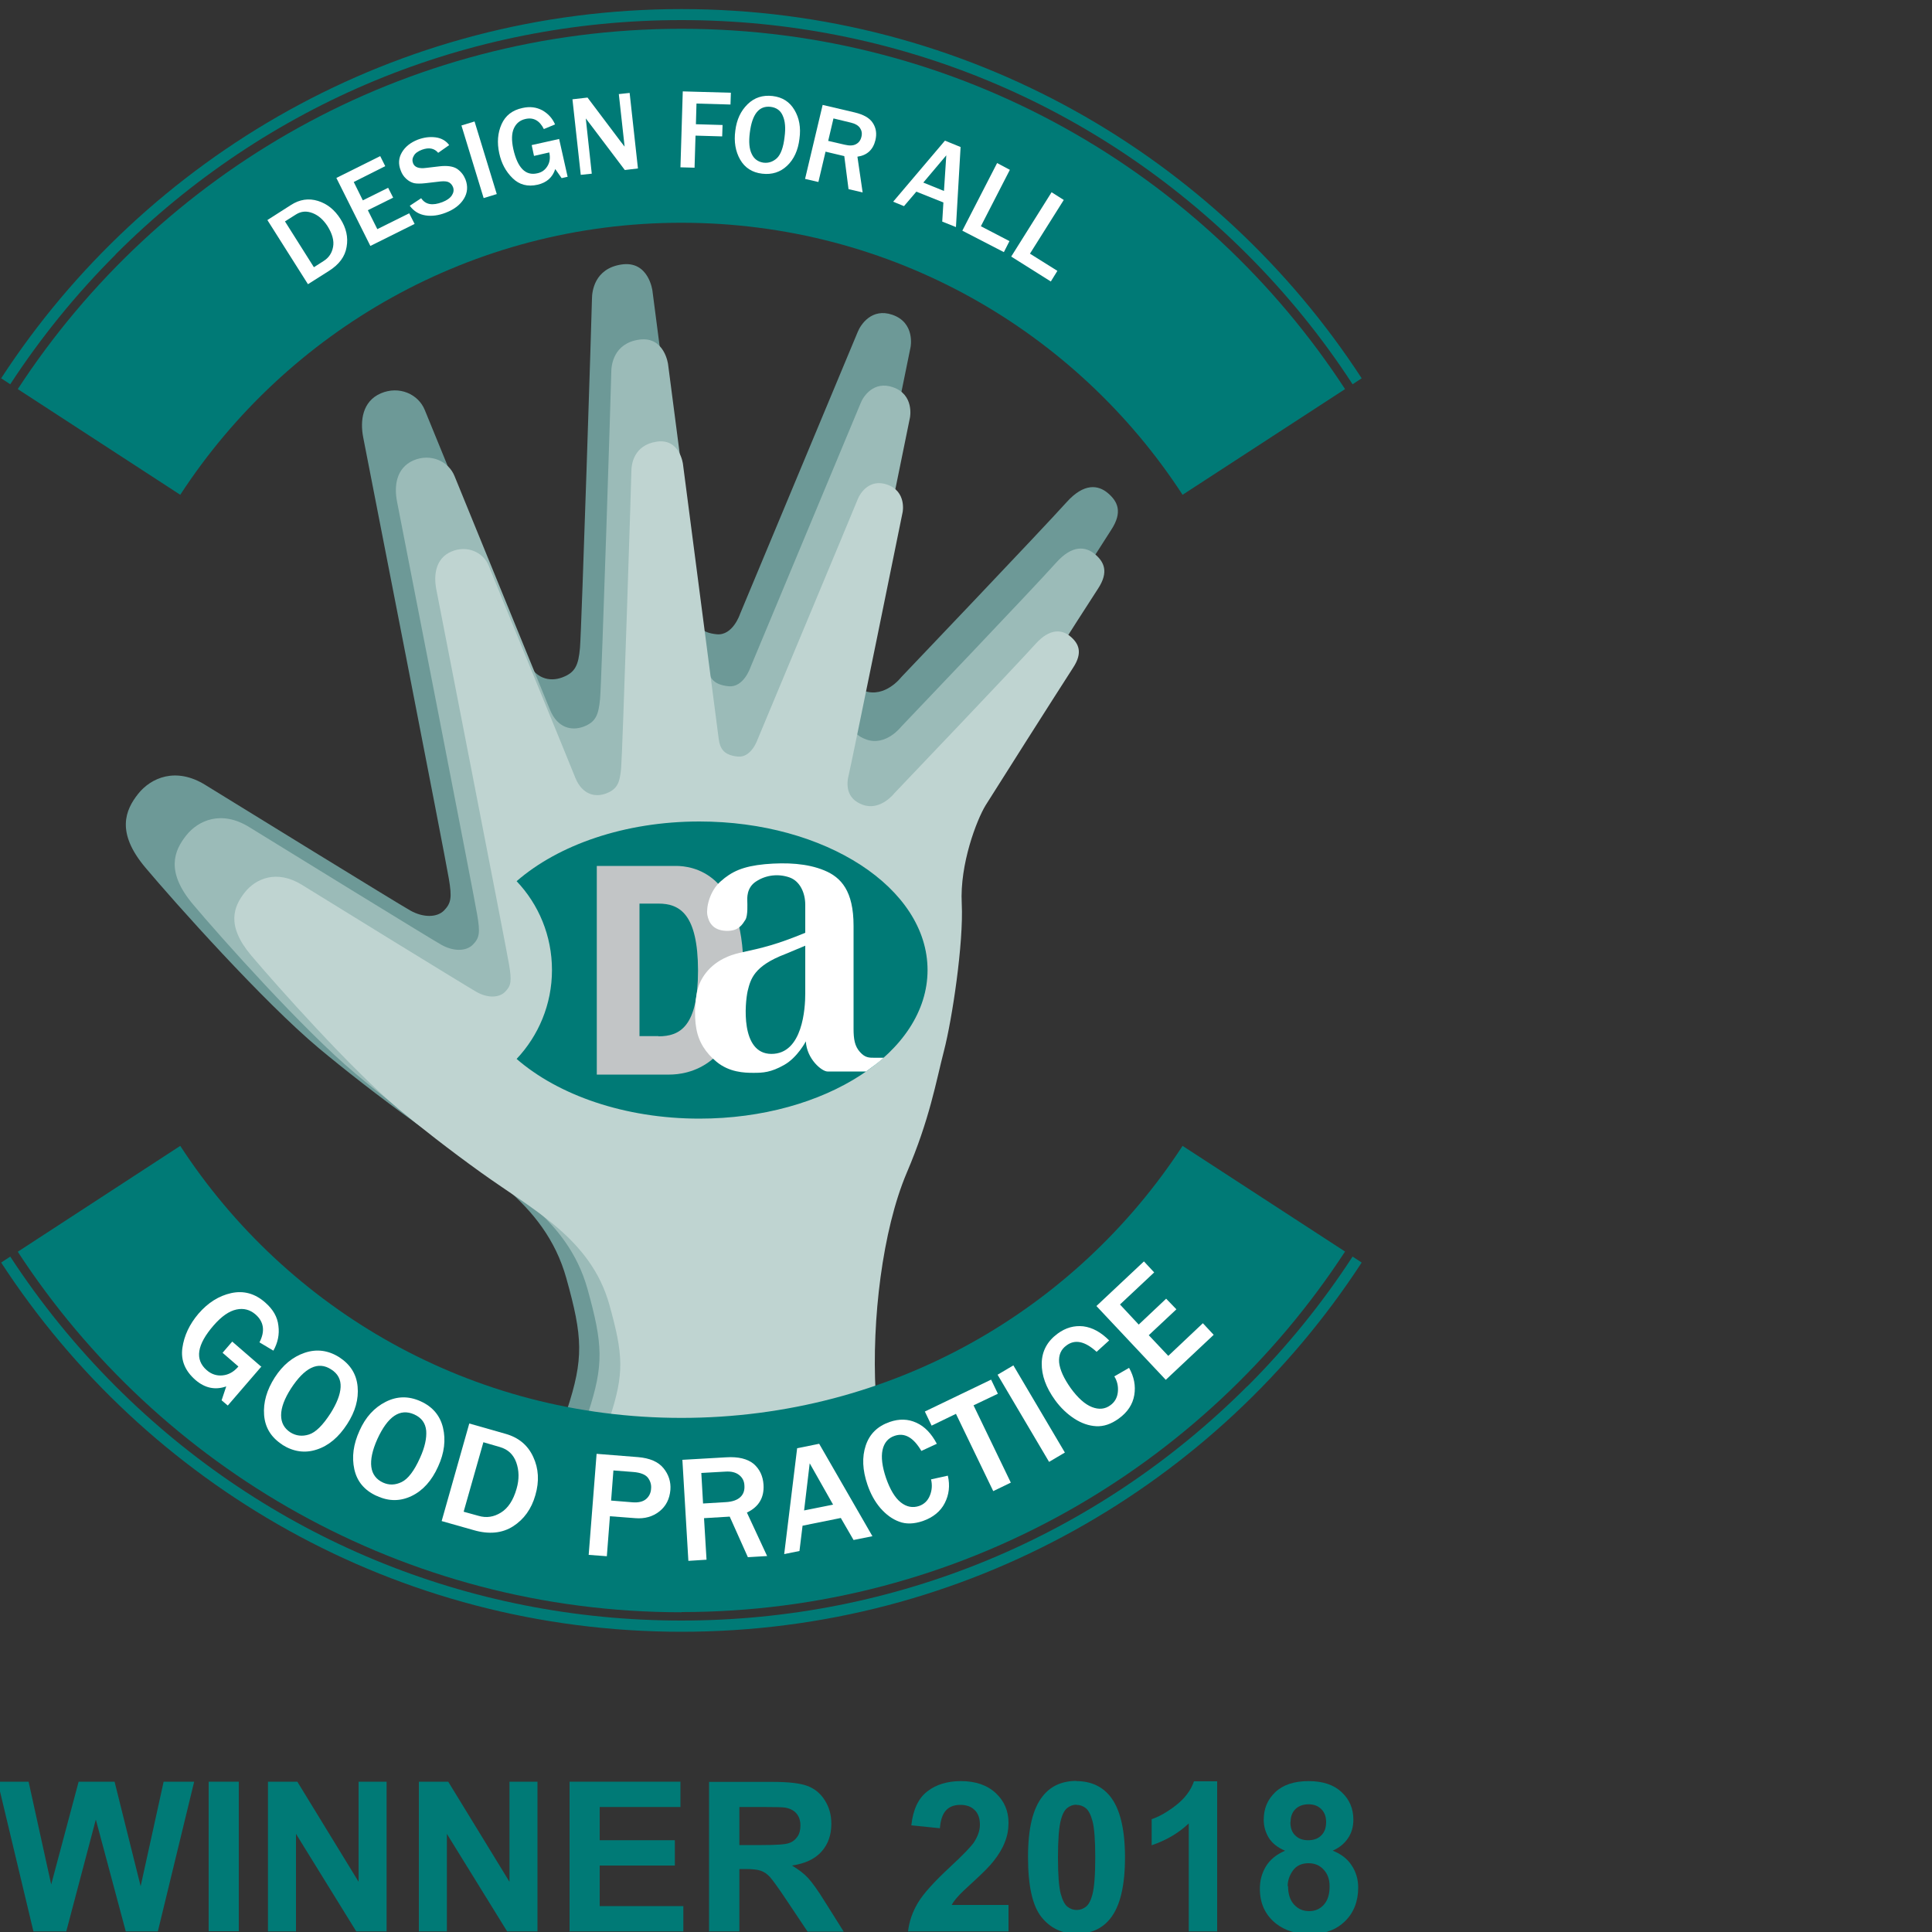
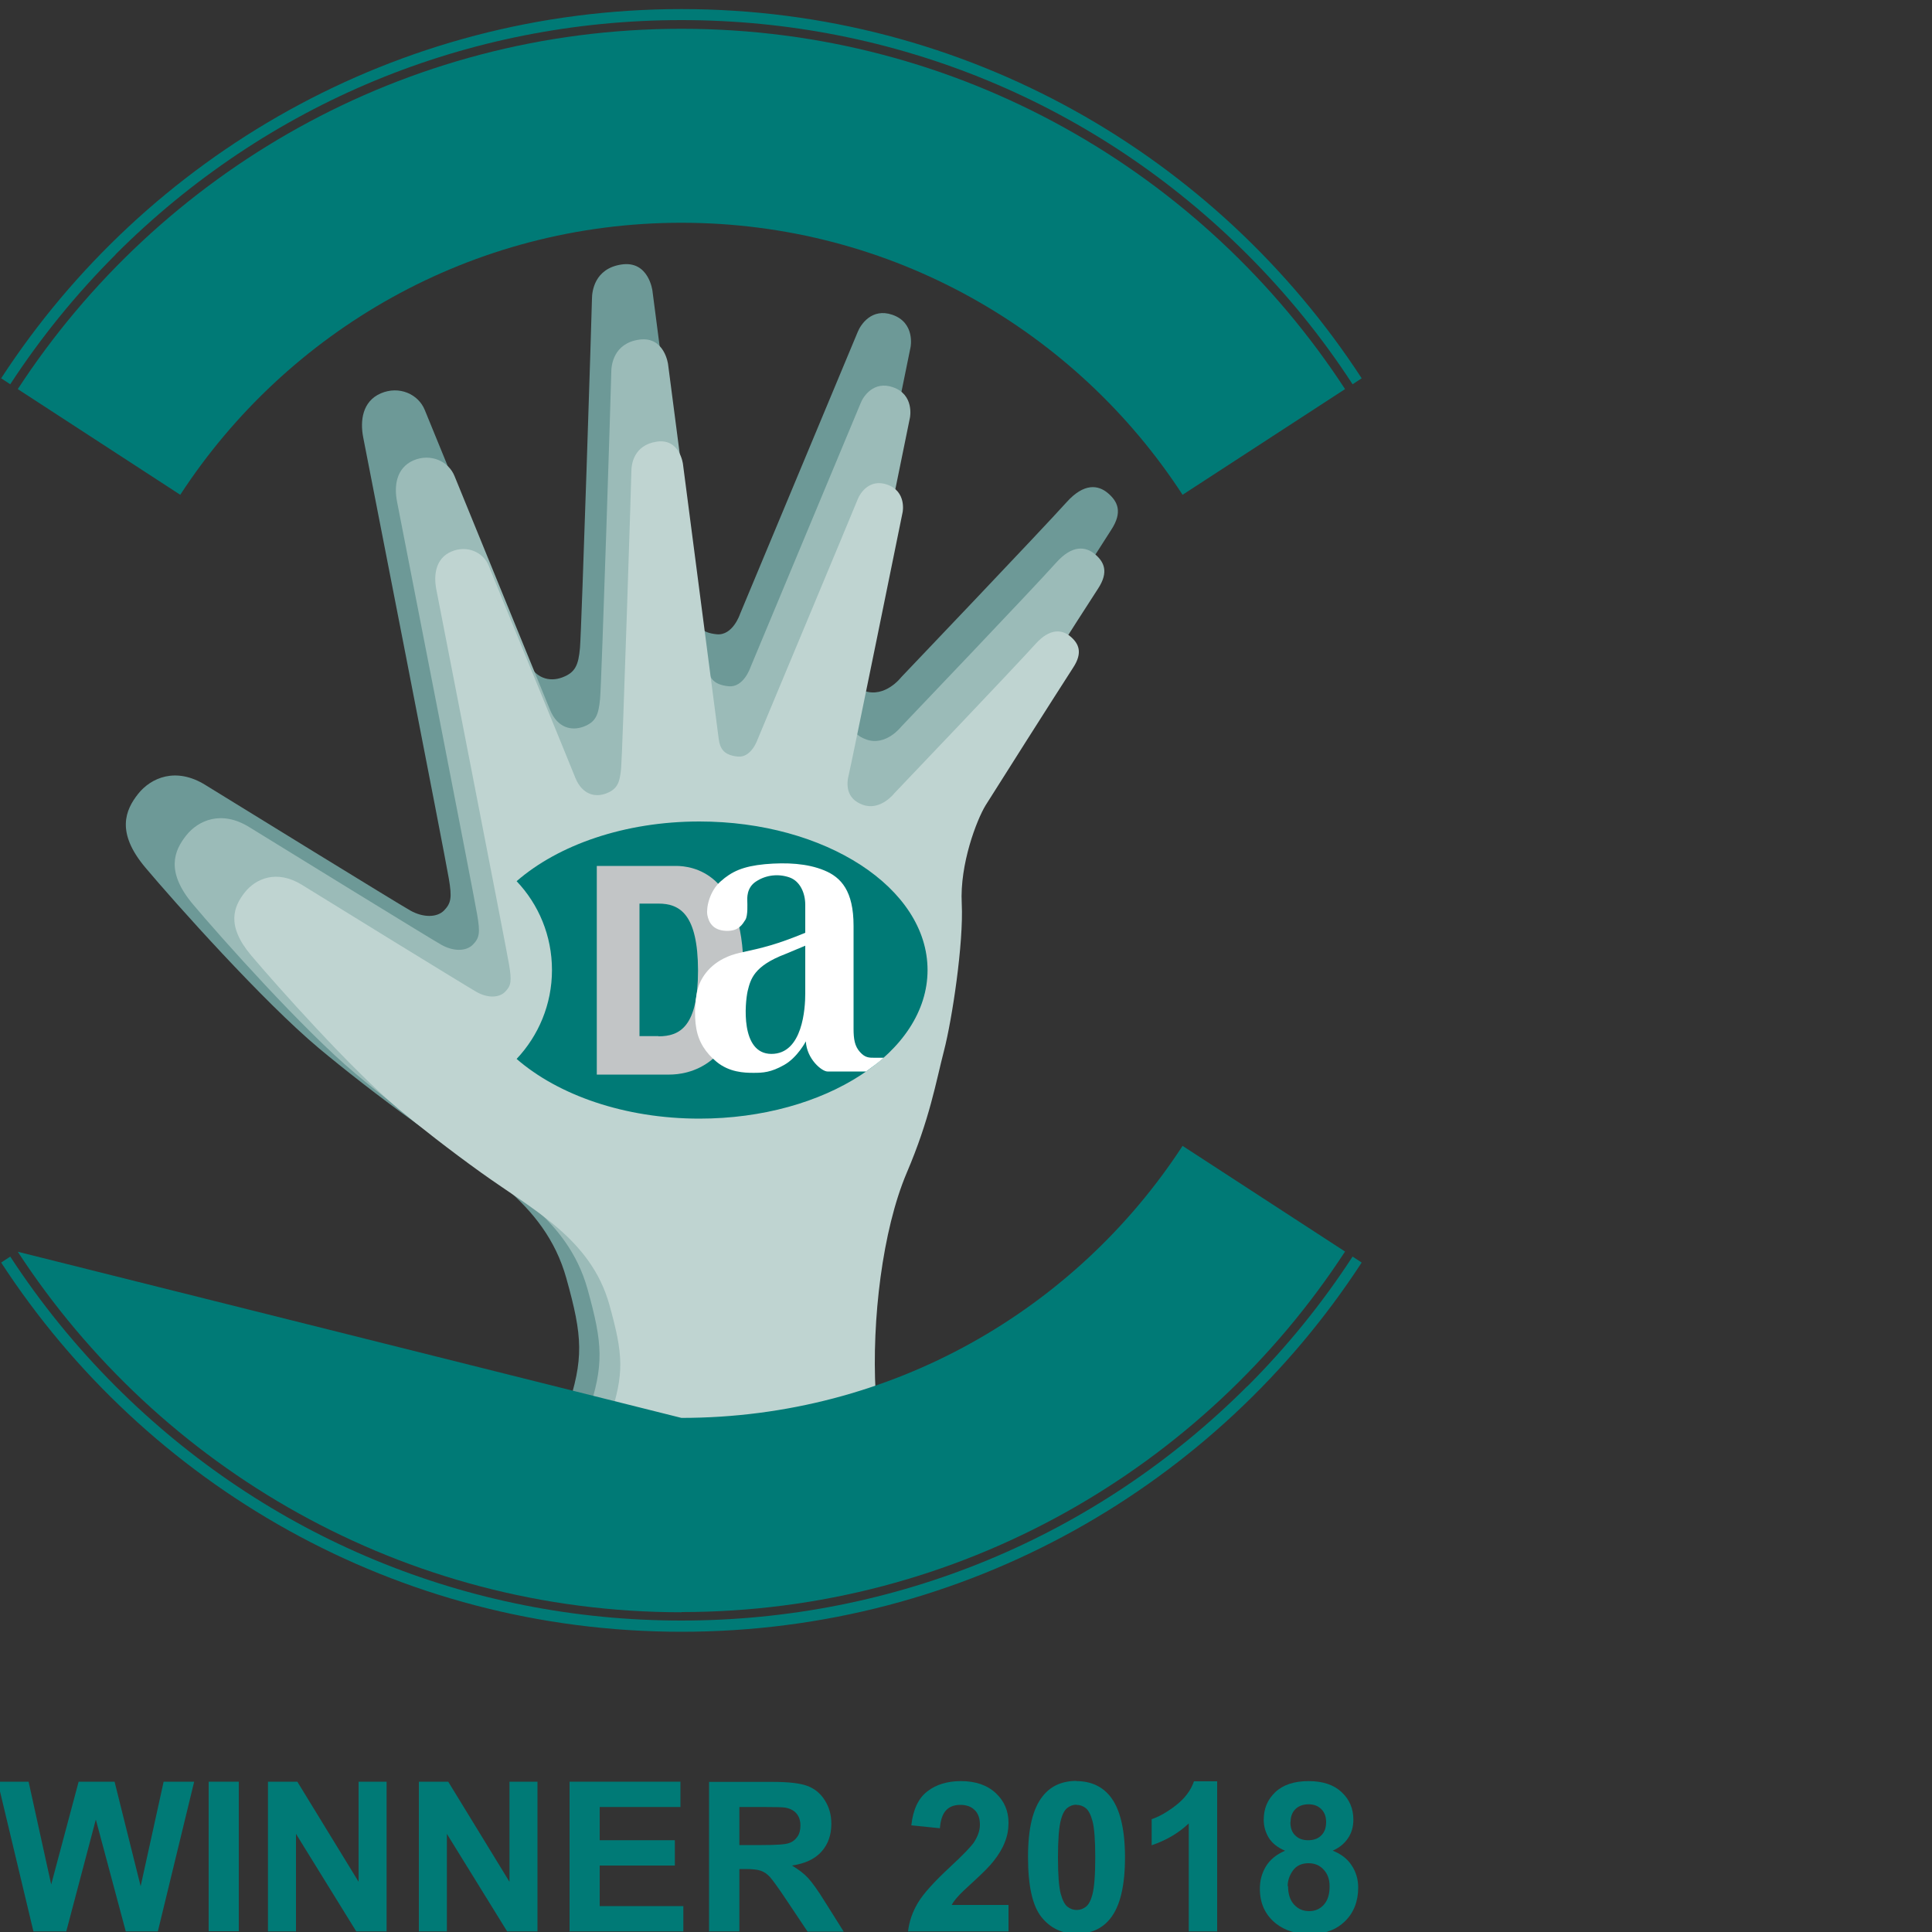
<svg xmlns="http://www.w3.org/2000/svg" id="Pictos" viewBox="0 0 100 100">
  <rect x="0" y="0" width="100" height="100" fill="#333333" stroke="none" />
  <defs>
    <style>.cls-1{fill:#fff;}.cls-2{fill:#007a76;}.cls-3{fill:#6d9997;}.cls-4{fill:#9bbbb8;}.cls-5{clip-path:url(#clippath-2);}.cls-6{fill:#c2c5c6;}.cls-7{clip-path:url(#clippath-6);}.cls-8{clip-path:url(#clippath-4);}.cls-9{clip-path:url(#clippath);}.cls-10{fill:#bfd4d1;}.cls-11{fill:none;}.cls-12{clip-path:url(#clippath-3);}.cls-13{clip-path:url(#clippath-5);}</style>
    <clipPath id="clippath">
      <rect class="cls-11" x="-10.02" y="-6.46" width="92.18" height="110.5" />
    </clipPath>
    <clipPath id="clippath-2">
      <rect class="cls-11" x="-10.02" y="-6.46" width="92.18" height="110.5" />
    </clipPath>
    <clipPath id="clippath-3">
      <rect class="cls-11" x="-10.02" y="-6.46" width="92.18" height="110.5" />
    </clipPath>
    <clipPath id="clippath-4">
      <rect class="cls-11" x="-10.02" y="-6.46" width="92.18" height="110.5" />
    </clipPath>
    <clipPath id="clippath-5">
-       <rect class="cls-11" x="-10.02" y="-6.46" width="92.18" height="110.5" />
-     </clipPath>
+       </clipPath>
    <clipPath id="clippath-6">
      <rect class="cls-11" x="-10.02" y="-6.46" width="92.18" height="110.5" />
    </clipPath>
  </defs>
  <g class="cls-9">
    <g class="cls-5">
      <path class="cls-3" d="M45.12,72.24c-.23-4.35,.79-10.61,2.27-14.09,1.4-3.3-.32-6.03,.18-7.94,.5-1.91,1.97-6.04,1.84-8.44-.12-2.4,2.24-5.09,2.78-5.96,.54-.87,4.38-6.92,5.33-8.39,.6-.92,.33-1.47-.18-1.9-.5-.42-1.23-.53-2.13,.47-1.21,1.35-8.57,9.07-8.57,9.07,0,0-.83,1.08-1.91,.7-1.08-.37-.99-1.33-.87-1.82,.12-.5,3.27-15.97,3.27-15.97,0,0,.26-1.27-.95-1.68-1.06-.36-1.63,.51-1.78,.88-.15,.36-6.1,14.62-6.1,14.62,0,0-.37,1.12-1.2,1.04-.83-.08-1.08-.46-1.16-1.08-.08-.62-2.17-16.7-2.17-16.7,0,0-.19-1.57-1.6-1.36-1.41,.21-1.53,1.41-1.53,1.78s-.54,17.15-.62,18.06c-.08,.91-.25,1.28-.91,1.53-.66,.25-1.45,.08-1.86-.95-.41-1.04-4.93-12.06-5.26-12.88-.33-.83-1.33-1.28-2.28-.87-.95,.41-1.08,1.41-.91,2.28,.17,.87,4.27,21.83,4.43,22.83,.17,.99,.12,1.28-.25,1.66-.37,.37-1.08,.37-1.74,0-.66-.37-9.07-5.55-10.61-6.5-1.53-.95-2.82-.37-3.48,.46-.66,.83-1.16,1.99,.37,3.81,1.53,1.82,6.1,6.94,8.99,9.36,1.21,1.01,3.11,2.51,5.01,3.87,3.16,2.27,6.67,4.03,7.79,8.02,.86,3.07,.91,4.17,.03,6.85,0,0,10.59,2.9,15.77-.74" />
      <path class="cls-4" d="M44.96,71.84c-.22-4.08-.58-9.72,.8-12.98,1.32-3.09,1.21-5.47,1.68-7.25,.47-1.79,.77-5.21,.66-7.46-.12-2.25,3.23-5.01,3.74-5.83,.5-.81,4.1-6.49,5-7.86,.56-.86,.31-1.38-.17-1.78-.47-.39-1.16-.5-2,.44-1.13,1.27-8.03,8.5-8.03,8.5,0,0-.78,1.01-1.79,.66-1.01-.35-.93-1.24-.82-1.71,.12-.47,3.07-14.96,3.07-14.96,0,0,.24-1.19-.89-1.57-.99-.34-1.53,.48-1.66,.82-.14,.34-5.71,13.69-5.71,13.69,0,0-.35,1.05-1.13,.97-.78-.08-1.01-.43-1.09-1.01-.08-.58-2.04-15.65-2.04-15.65,0,0-.18-1.47-1.5-1.28-1.32,.19-1.44,1.32-1.44,1.67s-.5,16.07-.58,16.92c-.08,.85-.23,1.2-.85,1.44-.62,.23-1.36,.08-1.75-.89-.39-.97-4.62-11.29-4.93-12.07-.31-.78-1.24-1.2-2.13-.82-.89,.39-1.01,1.32-.85,2.13,.16,.82,4,20.46,4.15,21.39,.16,.93,.12,1.2-.23,1.55-.35,.35-1.01,.35-1.63,0-.62-.35-8.5-5.2-9.94-6.09-1.44-.89-2.64-.35-3.26,.43-.62,.78-1.09,1.86,.35,3.57,1.44,1.71,5.71,6.5,8.42,8.77,1.13,.95,2.92,2.35,4.7,3.62,2.96,2.13,6.25,3.77,7.3,7.52,.8,2.88,.85,3.91,.03,6.42,0,0,9.67,2.11,14.52-1.31" />
      <path class="cls-10" d="M45.32,72.04c-.2-3.7,.35-8.36,1.61-11.33,1.2-2.81,1.51-4.7,1.93-6.32,.42-1.62,1.02-5.57,.92-7.62-.11-2.05,.78-4.34,1.23-5.08,.46-.74,3.73-5.89,4.54-7.14,.51-.78,.28-1.25-.15-1.61-.42-.35-1.05-.45-1.81,.4-1.03,1.15-7.3,7.72-7.3,7.72,0,0-.71,.92-1.62,.6-.92-.32-.85-1.13-.74-1.55,.11-.42,2.79-13.6,2.79-13.6,0,0,.22-1.08-.81-1.43-.9-.31-1.39,.44-1.51,.75-.12,.31-5.19,12.45-5.19,12.45,0,0-.32,.95-1.02,.88-.71-.07-.92-.39-.99-.92-.07-.53-1.85-14.22-1.85-14.22,0,0-.16-1.34-1.36-1.16-1.2,.18-1.31,1.2-1.31,1.52s-.46,14.6-.53,15.38c-.07,.78-.21,1.09-.78,1.31-.56,.21-1.23,.07-1.59-.81-.35-.88-4.2-10.26-4.48-10.97-.28-.71-1.13-1.09-1.94-.74-.81,.35-.92,1.2-.78,1.94,.14,.74,3.63,18.59,3.77,19.44,.14,.85,.11,1.09-.21,1.41-.32,.32-.92,.32-1.48,0-.56-.32-7.73-4.73-9.03-5.54-1.31-.81-2.4-.32-2.96,.39-.56,.71-.99,1.69,.32,3.25,1.31,1.55,5.19,5.91,7.65,7.97,1.03,.86,2.65,2.13,4.27,3.29,2.69,1.93,5.68,3.43,6.63,6.83,.73,2.62,.77,3.55,.03,5.83,0,0,9.34,1.8,13.75-1.3" />
    </g>
    <g class="cls-12">
      <path class="cls-2" d="M36.2,42.52c-3.87,0-7.3,1.21-9.46,3.09,1.14,1.2,1.83,2.82,1.83,4.6s-.7,3.4-1.83,4.6c2.15,1.87,5.59,3.09,9.46,3.09,6.52,0,11.81-3.44,11.81-7.69s-5.29-7.69-11.81-7.69" />
      <path class="cls-6" d="M38.48,50.22h0c0-5.09-2.68-5.4-3.5-5.4h-4.09v10.8h3.76c.82,0,3.82-.31,3.83-5.39h0m-4.4,3.4h-.98v-6.86h.98c1.11,0,2.04,.55,2.05,3.46,0,2.9-.93,3.41-2.05,3.41" />
      <path class="cls-1" d="M45.29,54.75c-.32,0-.51,0-.78-.3-.27-.3-.33-.66-.33-1.21v-5.32c0-1.8-.64-2.51-1.52-2.87-.87-.36-1.94-.42-3.07-.32-1.14,.11-1.72,.38-2.29,.89-.57,.5-.75,1.34-.69,1.73,.07,.39,.29,.8,.96,.83,.68,.03,.86-.35,1.01-.57,.14-.22,.1-.86,.1-.97s-.06-.69,.46-1.02c.52-.34,1.15-.4,1.71-.21,.56,.19,.83,.81,.83,1.42s0,1.45,0,1.45c-1.48,.61-2.16,.77-3.4,1.04-1.23,.28-1.82,1-2.07,1.59-.25,.59-.29,1.67-.17,2.32,.12,.7,.48,1.26,1.05,1.73,.66,.54,1.42,.57,1.91,.57s.9-.02,1.59-.41c.69-.39,1.12-1.22,1.12-1.22,.05,.92,.83,1.56,1.12,1.56h2c.32-.23,.63-.46,.91-.71h-.44Zm-3.61-3.32c0,.75-.13,3.12-1.75,3.12s-1.37-2.65-1.23-3.26c.15-.61,.32-1.29,1.95-1.91l1.03-.43v2.48Z" />
    </g>
    <g class="cls-8">
-       <path class="cls-2" d="M35.27,83.44c14.37,0,27.03-7.44,34.35-18.66l-8.41-5.47c-5.52,8.47-15.07,14.08-25.94,14.08s-20.42-5.6-25.94-14.08L.92,64.79c7.32,11.22,19.98,18.66,34.35,18.66" />
+       <path class="cls-2" d="M35.27,83.44c14.37,0,27.03-7.44,34.35-18.66l-8.41-5.47c-5.52,8.47-15.07,14.08-25.94,14.08L.92,64.79c7.32,11.22,19.98,18.66,34.35,18.66" />
      <path class="cls-2" d="M64.56,71.75c-7.82,7.82-18.23,12.13-29.29,12.13s-21.47-4.31-29.29-12.13c-2.07-2.07-3.89-4.32-5.45-6.71l-.47,.31c7.49,11.5,20.46,19.11,35.21,19.11s27.72-7.61,35.21-19.11l-.47-.31c-1.56,2.4-3.38,4.65-5.45,6.72" />
      <path class="cls-2" d="M35.27,1.49C20.9,1.49,8.24,8.92,.92,20.14l8.41,5.47c5.52-8.47,15.07-14.08,25.94-14.08s20.42,5.6,25.94,14.08l8.41-5.47C62.3,8.92,49.64,1.49,35.27,1.49" />
      <path class="cls-2" d="M5.98,13.17C13.8,5.35,24.2,1.04,35.27,1.04s21.47,4.31,29.29,12.13c2.07,2.07,3.89,4.32,5.45,6.72l.47-.31C62.99,8.08,50.02,.47,35.27,.47S7.55,8.08,.06,19.58l.47,.31c1.56-2.39,3.38-4.64,5.45-6.71" />
    </g>
    <g class="cls-13">
      <path class="cls-1" d="M15.94,14.71l-2.1-3.32,1.22-.78c.45-.29,.92-.36,1.4-.21,.48,.15,.86,.46,1.16,.93,.3,.47,.41,.95,.32,1.45-.08,.5-.39,.91-.91,1.24l-1.09,.69Zm.31-.88l.5-.32c.27-.17,.43-.41,.49-.73,.06-.32-.04-.68-.29-1.08-.21-.32-.46-.55-.77-.67-.31-.12-.59-.1-.86,.07l-.57,.36,1.49,2.36Z" />
      <polygon class="cls-1" points="21.46 11.59 19.17 12.73 17.41 9.21 19.68 8.08 19.94 8.6 18.31 9.42 18.78 10.37 20.09 9.72 20.35 10.23 19.04 10.88 19.53 11.86 21.18 11.04 21.46 11.59" />
      <path class="cls-1" d="M21.21,10.65l.59-.39c.22,.33,.58,.4,1.1,.2,.23-.09,.4-.21,.49-.35,.09-.14,.11-.28,.06-.42-.04-.1-.1-.18-.19-.24-.09-.06-.24-.08-.45-.06l-.77,.09c-.26,.03-.47,.03-.61,0-.15-.04-.28-.11-.41-.23-.13-.12-.22-.26-.28-.43-.13-.33-.11-.64,.06-.93,.17-.29,.44-.51,.82-.66,.32-.12,.62-.16,.93-.12,.3,.04,.54,.18,.7,.4l-.57,.4c-.2-.24-.48-.29-.84-.16-.21,.08-.35,.18-.42,.31-.08,.13-.09,.26-.04,.39,.08,.21,.31,.29,.68,.24l.68-.08c.41-.05,.72,0,.92,.13,.2,.14,.34,.32,.43,.54,.14,.36,.11,.7-.08,1.01-.19,.31-.5,.55-.94,.72-.36,.14-.71,.19-1.04,.14-.33-.05-.61-.21-.82-.5" />
      <rect class="cls-1" x="24.44" y="6.3" width=".71" height="3.93" transform="translate(-1.33 7.62) rotate(-17.01)" />
      <path class="cls-1" d="M28.94,7.19l.44,1.96-.31,.07-.33-.47c-.14,.43-.44,.7-.91,.81-.52,.12-.96,0-1.3-.34-.35-.34-.58-.77-.69-1.29-.12-.55-.08-1.05,.12-1.5,.2-.45,.56-.73,1.08-.84,.39-.09,.73-.04,1.03,.12,.3,.17,.52,.41,.66,.73l-.58,.24c-.22-.44-.54-.62-.96-.52-.27,.06-.47,.22-.59,.48-.12,.26-.13,.62-.03,1.08,.22,.97,.63,1.39,1.24,1.25,.24-.05,.41-.18,.53-.38,.12-.2,.15-.43,.09-.7l-.79,.18-.12-.56,1.44-.32Z" />
      <path class="cls-1" d="M33.02,8.72l-.68,.08-1.76-2.33-.13-.17s-.07-.09-.13-.17l.31,2.86-.57,.06-.43-3.91,.78-.09,1.62,2.15s.11,.15,.3,.39l-.3-2.72,.56-.06,.43,3.91Z" />
      <polygon class="cls-1" points="35.95 8.68 35.22 8.66 35.34 4.73 37.83 4.8 37.81 5.41 36.05 5.36 36.02 6.43 37.4 6.47 37.38 7.06 36 7.02 35.95 8.68" />
      <path class="cls-1" d="M39.45,8.99c-.52-.06-.9-.31-1.14-.73-.24-.42-.33-.92-.25-1.5,.07-.57,.28-1.02,.64-1.37,.35-.34,.78-.48,1.29-.42,.51,.06,.88,.3,1.13,.72s.34,.91,.26,1.49c-.07,.6-.29,1.07-.64,1.4-.35,.33-.78,.47-1.29,.41m.08-.57c.25,.03,.48-.05,.68-.23,.2-.19,.34-.56,.4-1.11,.06-.45,.03-.81-.09-1.08-.11-.27-.32-.43-.63-.47-.6-.07-.96,.37-1.08,1.34-.06,.47-.03,.84,.1,1.1,.12,.26,.33,.41,.61,.45" />
-       <path class="cls-1" d="M44.65,9.96l-.73-.17-.22-1.71-.97-.23-.37,1.57-.69-.16,.91-3.83,1.66,.39c.46,.11,.78,.29,.94,.55,.17,.26,.21,.56,.13,.89-.12,.49-.43,.78-.93,.85l.27,1.85Zm-1.79-2.67l.86,.2c.25,.06,.45,.05,.59-.03,.15-.08,.24-.21,.28-.39,.04-.17,.01-.32-.08-.45-.09-.13-.25-.22-.46-.27l-.91-.22-.27,1.15Z" />
      <path class="cls-1" d="M49.47,11.75l-.7-.28,.06-.99-1.4-.56-.64,.75-.56-.23,2.68-3.16,.81,.33-.24,4.14Zm-.61-1.87l.12-1.84-1.19,1.41,1.06,.43Z" />
      <polygon class="cls-1" points="51.96 13.05 49.81 11.94 51.61 8.44 52.27 8.79 50.77 11.71 52.25 12.48 51.96 13.05" />
      <polygon class="cls-1" points="54.39 14.57 52.34 13.28 54.43 9.95 55.06 10.35 53.31 13.13 54.73 14.02 54.39 14.57" />
      <path class="cls-1" d="M13.54,70.72l-1.75,2.03-.32-.27,.24-.72c-.57,.2-1.1,.09-1.59-.33-.54-.47-.77-1.02-.68-1.66,.09-.64,.37-1.23,.83-1.77,.49-.57,1.06-.93,1.7-1.07,.64-.14,1.23,.02,1.76,.49,.4,.35,.63,.74,.68,1.2,.06,.45-.03,.88-.26,1.29l-.72-.43c.3-.58,.23-1.07-.21-1.45-.28-.24-.61-.33-.98-.25-.38,.08-.77,.35-1.18,.82-.87,1-.99,1.77-.36,2.32,.24,.21,.52,.3,.82,.27,.31-.03,.58-.18,.82-.46l-.82-.71,.5-.58,1.49,1.29Z" />
      <path class="cls-1" d="M14.62,74.78c-.59-.38-.9-.89-.95-1.54-.05-.65,.14-1.3,.55-1.94,.41-.64,.93-1.07,1.55-1.28,.62-.21,1.22-.13,1.79,.23,.57,.37,.89,.87,.95,1.52,.06,.65-.12,1.29-.54,1.94-.44,.68-.96,1.12-1.58,1.32-.61,.2-1.21,.11-1.78-.25m.42-.64c.29,.18,.61,.22,.96,.11,.35-.11,.72-.48,1.12-1.1,.32-.51,.5-.96,.52-1.35,.02-.39-.14-.7-.49-.92-.68-.44-1.37-.1-2.08,.99-.34,.53-.51,.99-.51,1.38,0,.39,.16,.68,.48,.89" />
      <path class="cls-1" d="M19.5,77.43c-.64-.29-1.02-.75-1.16-1.38-.14-.64-.05-1.3,.27-2,.31-.7,.76-1.19,1.35-1.49,.59-.3,1.19-.31,1.81-.03,.62,.28,1.01,.74,1.16,1.37,.15,.63,.07,1.3-.25,2-.33,.74-.79,1.25-1.37,1.53s-1.18,.29-1.8,0m.32-.69c.31,.14,.63,.13,.96-.03,.33-.16,.65-.58,.95-1.25,.25-.55,.35-1.02,.32-1.41-.04-.39-.24-.67-.62-.84-.74-.33-1.37,.1-1.91,1.28-.26,.58-.36,1.06-.31,1.44,.05,.38,.26,.65,.61,.81" />
      <path class="cls-1" d="M22.86,78.73l1.43-5.05,1.86,.53c.69,.19,1.17,.59,1.45,1.2,.28,.6,.32,1.26,.11,1.98-.2,.71-.59,1.25-1.15,1.61-.56,.36-1.25,.43-2.04,.2l-1.66-.47Zm1.15-.48l.76,.21c.41,.12,.79,.06,1.16-.17,.37-.23,.64-.64,.81-1.24,.14-.49,.13-.94-.02-1.36-.15-.41-.43-.67-.84-.79l-.86-.25-1.02,3.59Z" />
      <path class="cls-1" d="M31.41,80.55l-.94-.07,.41-5.23,2.14,.17c.61,.05,1.05,.24,1.32,.57,.27,.33,.39,.71,.36,1.12-.04,.48-.23,.85-.57,1.12-.34,.27-.76,.39-1.25,.35l-1.31-.1-.16,2.07Zm.23-2.88l1.11,.09c.29,.02,.52-.03,.68-.16,.16-.13,.26-.32,.27-.55,.02-.21-.04-.4-.17-.57-.13-.16-.38-.26-.75-.29l-1.03-.08-.12,1.57Z" />
      <path class="cls-1" d="M39.71,80.54l-1,.06-.94-2.1-1.33,.08,.13,2.15-.94,.06-.31-5.23,2.27-.13c.63-.04,1.1,.08,1.42,.34,.31,.27,.48,.63,.51,1.08,.04,.67-.25,1.15-.86,1.44l1.05,2.26Zm-3.31-2.72l1.17-.07c.34-.02,.59-.11,.75-.26,.16-.15,.23-.35,.21-.61-.01-.23-.11-.41-.28-.54-.17-.13-.4-.19-.7-.17l-1.25,.07,.09,1.58Z" />
      <path class="cls-1" d="M45.17,79.51l-.99,.2-.66-1.14-1.98,.4-.16,1.31-.79,.16,.67-5.48,1.14-.23,2.76,4.79Zm-2.05-1.63l-1.21-2.14-.29,2.44,1.5-.3Z" />
      <path class="cls-1" d="M48.2,76.57l.86-.19c.12,.52,.06,.99-.16,1.42-.22,.43-.6,.74-1.14,.93-.45,.15-.86,.17-1.22,.03-.36-.13-.68-.37-.97-.7-.29-.34-.51-.74-.67-1.21-.26-.76-.29-1.43-.09-2.03,.2-.6,.61-1,1.24-1.22,.49-.17,.95-.16,1.38,.04,.43,.19,.78,.56,1.06,1.09l-.8,.37c-.41-.7-.87-.96-1.39-.78-.33,.11-.54,.36-.62,.73-.08,.37-.02,.86,.18,1.45,.21,.6,.46,1.02,.76,1.26,.3,.24,.62,.3,.95,.19,.26-.09,.45-.27,.56-.54,.11-.27,.13-.55,.06-.84" />
      <polygon class="cls-1" points="52.32 76.74 51.41 77.18 49.48 73.18 48.22 73.79 47.87 73.06 51.3 71.41 51.65 72.14 50.39 72.74 52.32 76.74" />
      <rect class="cls-1" x="52.9" y="70.55" width=".95" height="5.24" transform="translate(-29.8 37.33) rotate(-30.58)" />
      <path class="cls-1" d="M57.68,71.24l.76-.44c.26,.46,.35,.93,.27,1.41-.08,.48-.35,.89-.81,1.22-.39,.28-.77,.41-1.16,.39-.38-.02-.76-.15-1.13-.39-.37-.24-.71-.56-1-.96-.47-.65-.7-1.28-.69-1.91,.01-.63,.29-1.14,.82-1.53,.42-.31,.86-.43,1.33-.38,.47,.06,.91,.3,1.34,.73l-.65,.59c-.6-.55-1.12-.66-1.56-.33-.29,.21-.41,.5-.38,.88,.04,.38,.24,.82,.6,1.33,.37,.51,.74,.84,1.1,.98,.36,.14,.68,.11,.96-.1,.22-.16,.35-.39,.38-.68,.03-.29-.03-.57-.19-.82" />
      <polygon class="cls-1" points="62.82 69.09 60.34 71.42 56.75 67.6 59.21 65.29 59.74 65.86 57.97 67.52 58.94 68.56 60.36 67.22 60.89 67.77 59.46 69.11 60.47 70.18 62.26 68.49 62.82 69.09" />
    </g>
    <polygon class="cls-2" points="1.73 99.97 -.12 92.22 1.48 92.22 2.65 97.54 4.07 92.22 5.93 92.22 7.28 97.63 8.47 92.22 10.05 92.22 8.17 99.97 6.51 99.97 4.96 94.18 3.43 99.97 1.73 99.97" />
    <rect class="cls-2" x="10.8" y="92.22" width="1.56" height="7.74" />
    <polygon class="cls-2" points="13.87 99.97 13.87 92.22 15.39 92.22 18.56 97.4 18.56 92.22 20.01 92.22 20.01 99.97 18.44 99.97 15.32 94.92 15.32 99.97 13.87 99.97" />
    <polygon class="cls-2" points="21.68 99.97 21.68 92.22 23.2 92.22 26.37 97.4 26.37 92.22 27.82 92.22 27.82 99.97 26.25 99.97 23.13 94.92 23.13 99.97 21.68 99.97" />
    <polygon class="cls-2" points="29.48 99.97 29.48 92.22 35.22 92.22 35.22 93.53 31.04 93.53 31.04 95.25 34.93 95.25 34.93 96.56 31.04 96.56 31.04 98.66 35.37 98.66 35.37 99.97 29.48 99.97" />
    <g class="cls-7">
      <path class="cls-2" d="M36.7,99.97v-7.74h3.29c.83,0,1.43,.07,1.8,.21,.38,.14,.68,.39,.9,.74,.23,.36,.34,.76,.34,1.22,0,.58-.17,1.06-.51,1.44-.34,.38-.85,.62-1.53,.72,.34,.2,.62,.41,.84,.65,.22,.24,.52,.66,.89,1.26l.95,1.51h-1.87l-1.13-1.69c-.4-.6-.68-.98-.82-1.14-.15-.16-.3-.26-.47-.32-.17-.06-.43-.09-.79-.09h-.32v3.23h-1.56Zm1.56-4.47h1.16c.75,0,1.22-.03,1.41-.1,.19-.06,.33-.17,.44-.33,.11-.15,.16-.35,.16-.58,0-.26-.07-.47-.21-.63-.14-.16-.34-.26-.59-.3-.13-.02-.51-.03-1.14-.03h-1.22v1.97Z" />
      <path class="cls-2" d="M52.2,98.59v1.38h-5.2c.06-.52,.23-1.01,.51-1.48,.28-.47,.84-1.09,1.67-1.86,.67-.62,1.08-1.05,1.23-1.27,.2-.31,.31-.61,.31-.91,0-.33-.09-.59-.27-.76-.18-.18-.42-.27-.74-.27s-.56,.09-.74,.28c-.18,.19-.29,.5-.32,.93l-1.48-.15c.09-.82,.36-1.4,.83-1.76,.46-.36,1.05-.53,1.74-.53,.76,0,1.36,.21,1.8,.62s.66,.92,.66,1.54c0,.35-.06,.68-.19,1-.12,.32-.32,.65-.59,.99-.18,.23-.5,.56-.97,.99-.47,.43-.77,.71-.89,.86-.13,.14-.23,.28-.3,.41h2.95Z" />
      <path class="cls-2" d="M55.71,92.19c.75,0,1.34,.27,1.76,.8,.5,.63,.76,1.69,.76,3.15s-.25,2.52-.76,3.16c-.42,.53-1,.79-1.75,.79s-1.36-.29-1.82-.87c-.46-.58-.69-1.61-.69-3.1s.25-2.51,.76-3.15c.42-.53,1-.79,1.75-.79m0,1.23c-.18,0-.34,.06-.48,.17-.14,.11-.25,.32-.33,.62-.1,.38-.15,1.03-.15,1.94s.05,1.53,.14,1.87c.09,.34,.21,.57,.35,.68,.14,.11,.3,.17,.48,.17s.34-.06,.48-.17c.14-.11,.25-.32,.33-.62,.1-.38,.15-1.02,.15-1.93s-.05-1.53-.14-1.87c-.09-.34-.21-.57-.35-.68-.14-.11-.3-.17-.48-.17" />
      <path class="cls-2" d="M63.01,99.97h-1.48v-5.59c-.54,.51-1.18,.88-1.92,1.13v-1.35c.39-.13,.81-.37,1.26-.72,.45-.35,.77-.77,.93-1.24h1.2v7.78Z" />
      <path class="cls-2" d="M66.51,95.79c-.38-.16-.66-.38-.84-.67-.17-.28-.26-.59-.26-.93,0-.58,.2-1.05,.6-1.43,.4-.38,.98-.57,1.72-.57s1.31,.19,1.71,.57c.41,.38,.61,.85,.61,1.43,0,.36-.09,.68-.28,.96-.19,.28-.45,.49-.79,.64,.43,.17,.76,.42,.98,.76,.22,.33,.34,.71,.34,1.15,0,.71-.23,1.3-.68,1.74-.46,.45-1.06,.67-1.82,.67-.7,0-1.29-.18-1.76-.55-.55-.44-.83-1.04-.83-1.8,0-.42,.1-.8,.31-1.15,.21-.35,.54-.62,.98-.81m.17,1.82c0,.41,.1,.73,.31,.96,.21,.23,.47,.34,.78,.34s.56-.11,.76-.33c.2-.22,.3-.54,.3-.95,0-.36-.1-.65-.31-.87-.2-.22-.46-.33-.78-.33-.36,0-.63,.13-.81,.38-.18,.25-.27,.52-.27,.81m.14-3.32c0,.3,.08,.53,.25,.69,.17,.17,.39,.25,.67,.25s.51-.08,.68-.25c.17-.17,.25-.4,.25-.69,0-.28-.08-.5-.25-.67-.17-.17-.39-.25-.66-.25s-.51,.08-.68,.25c-.17,.17-.25,.39-.25,.67" />
    </g>
  </g>
</svg>